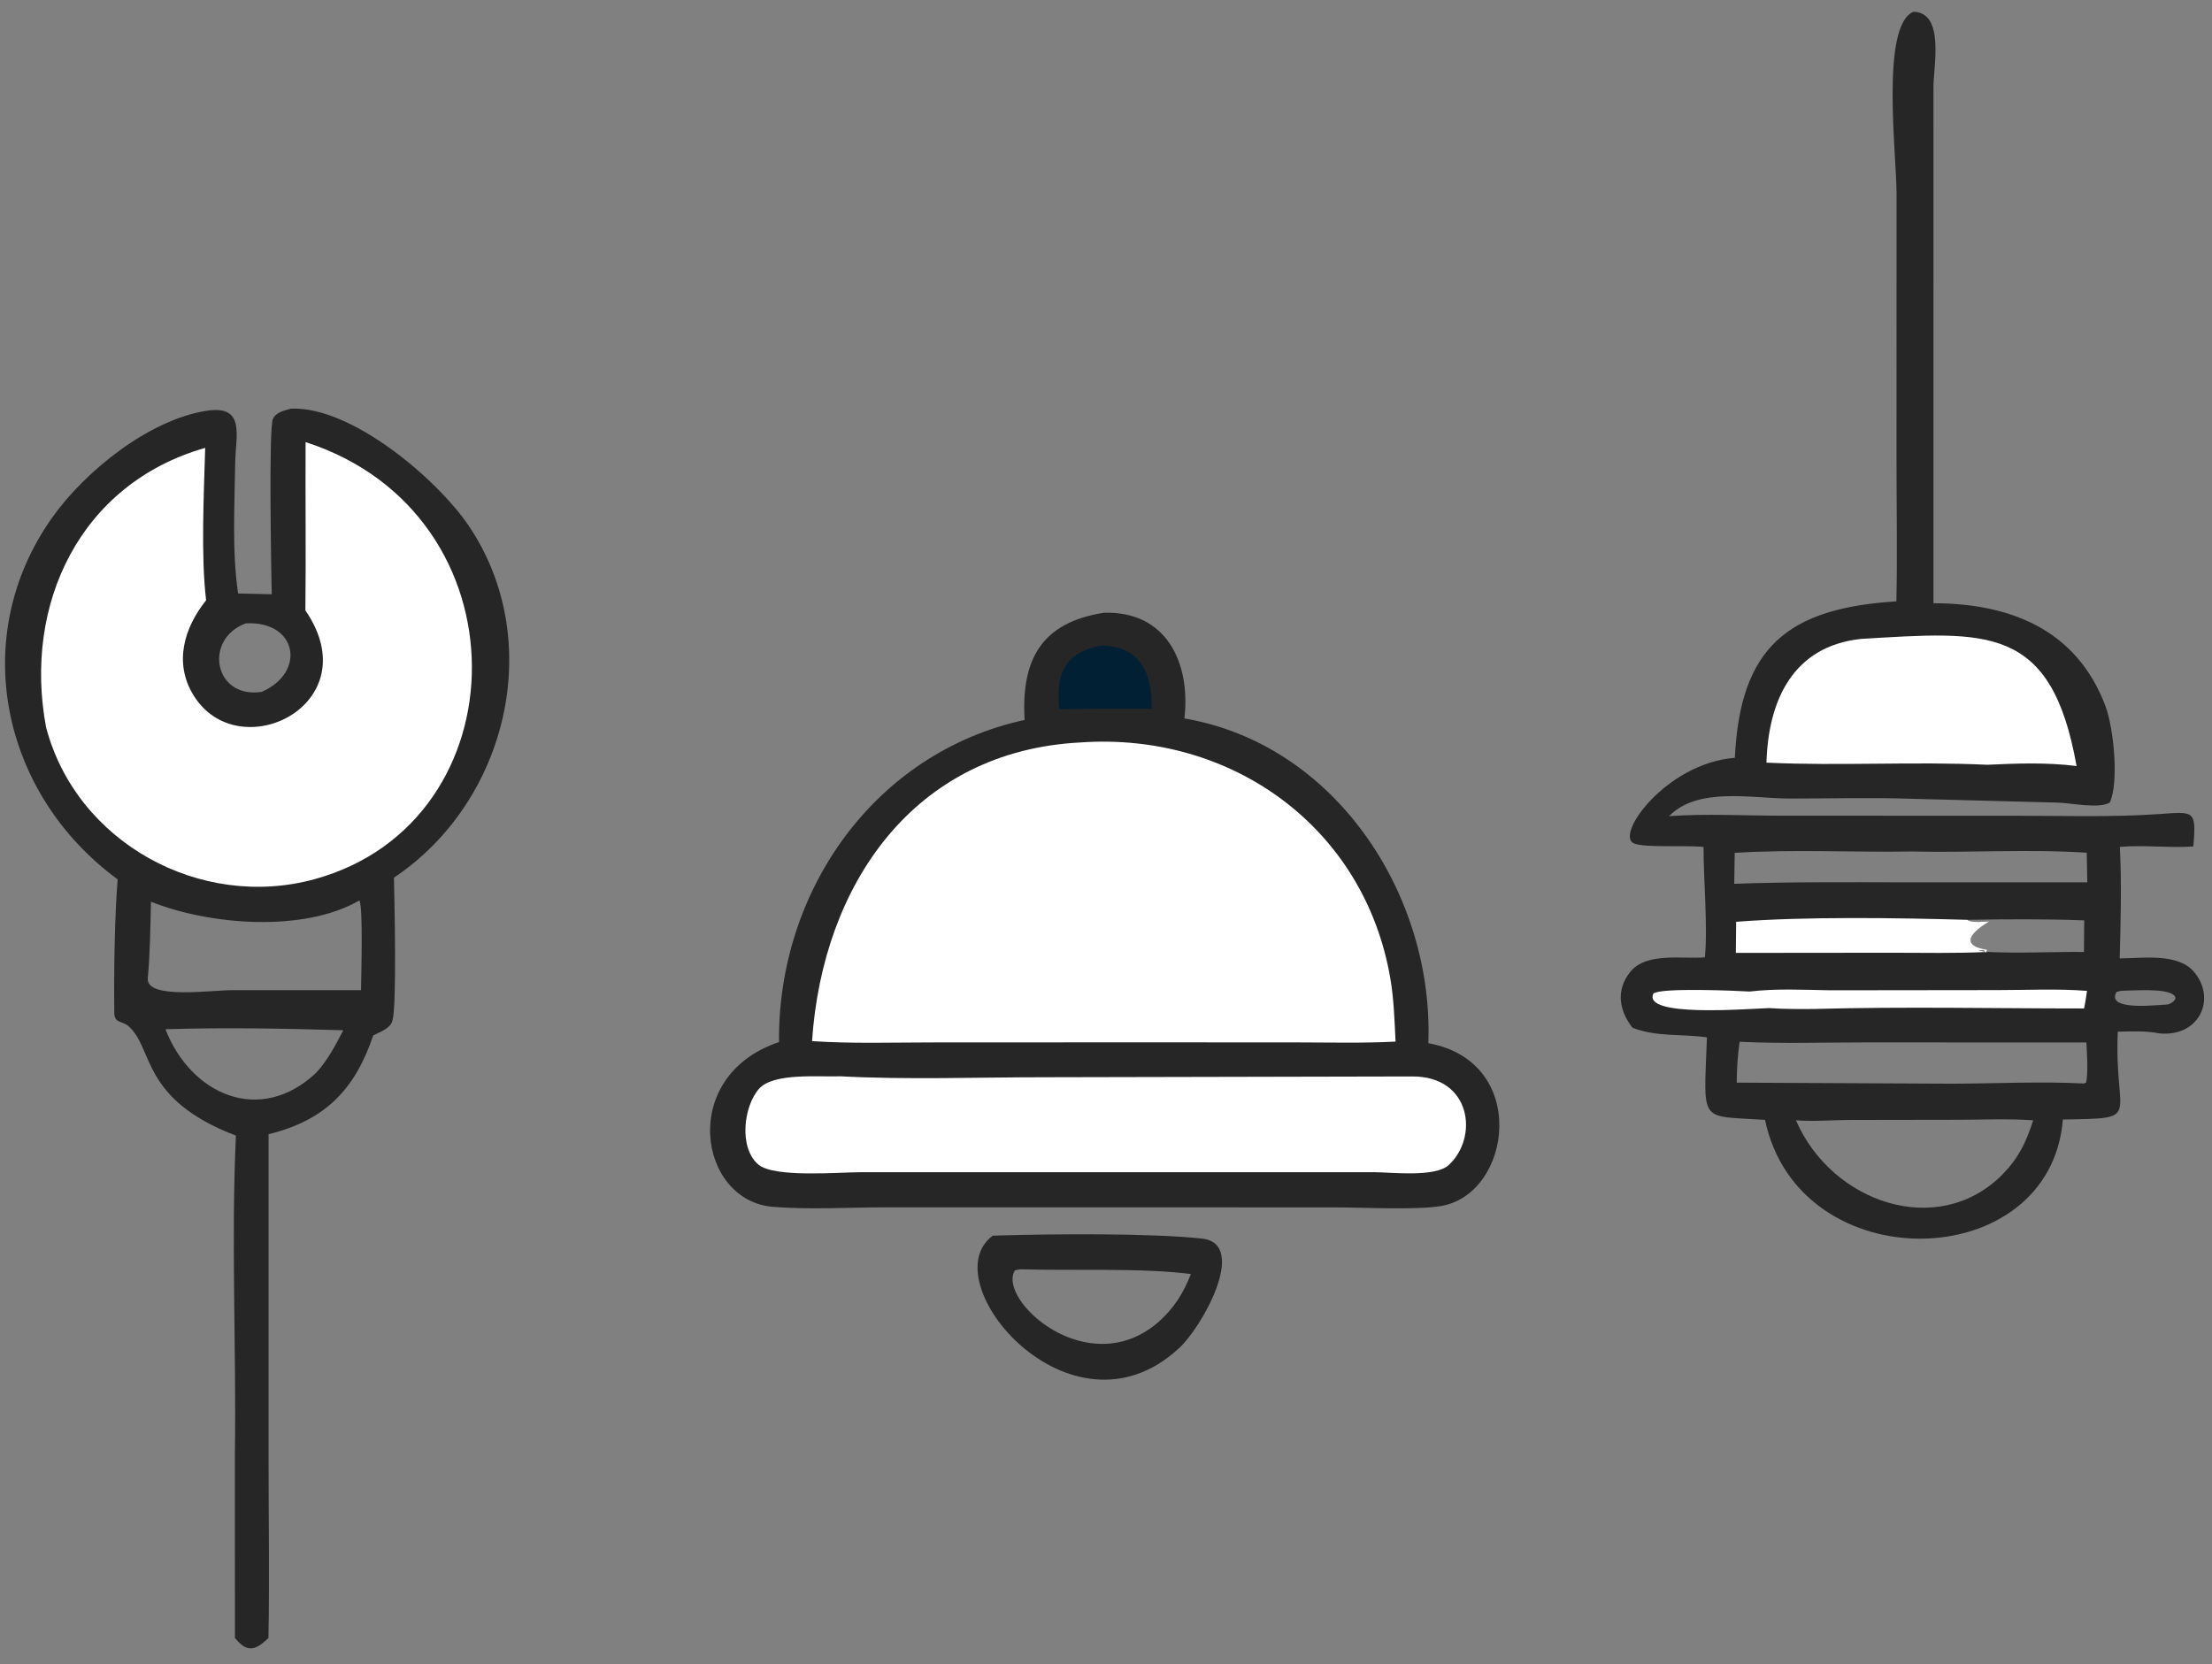
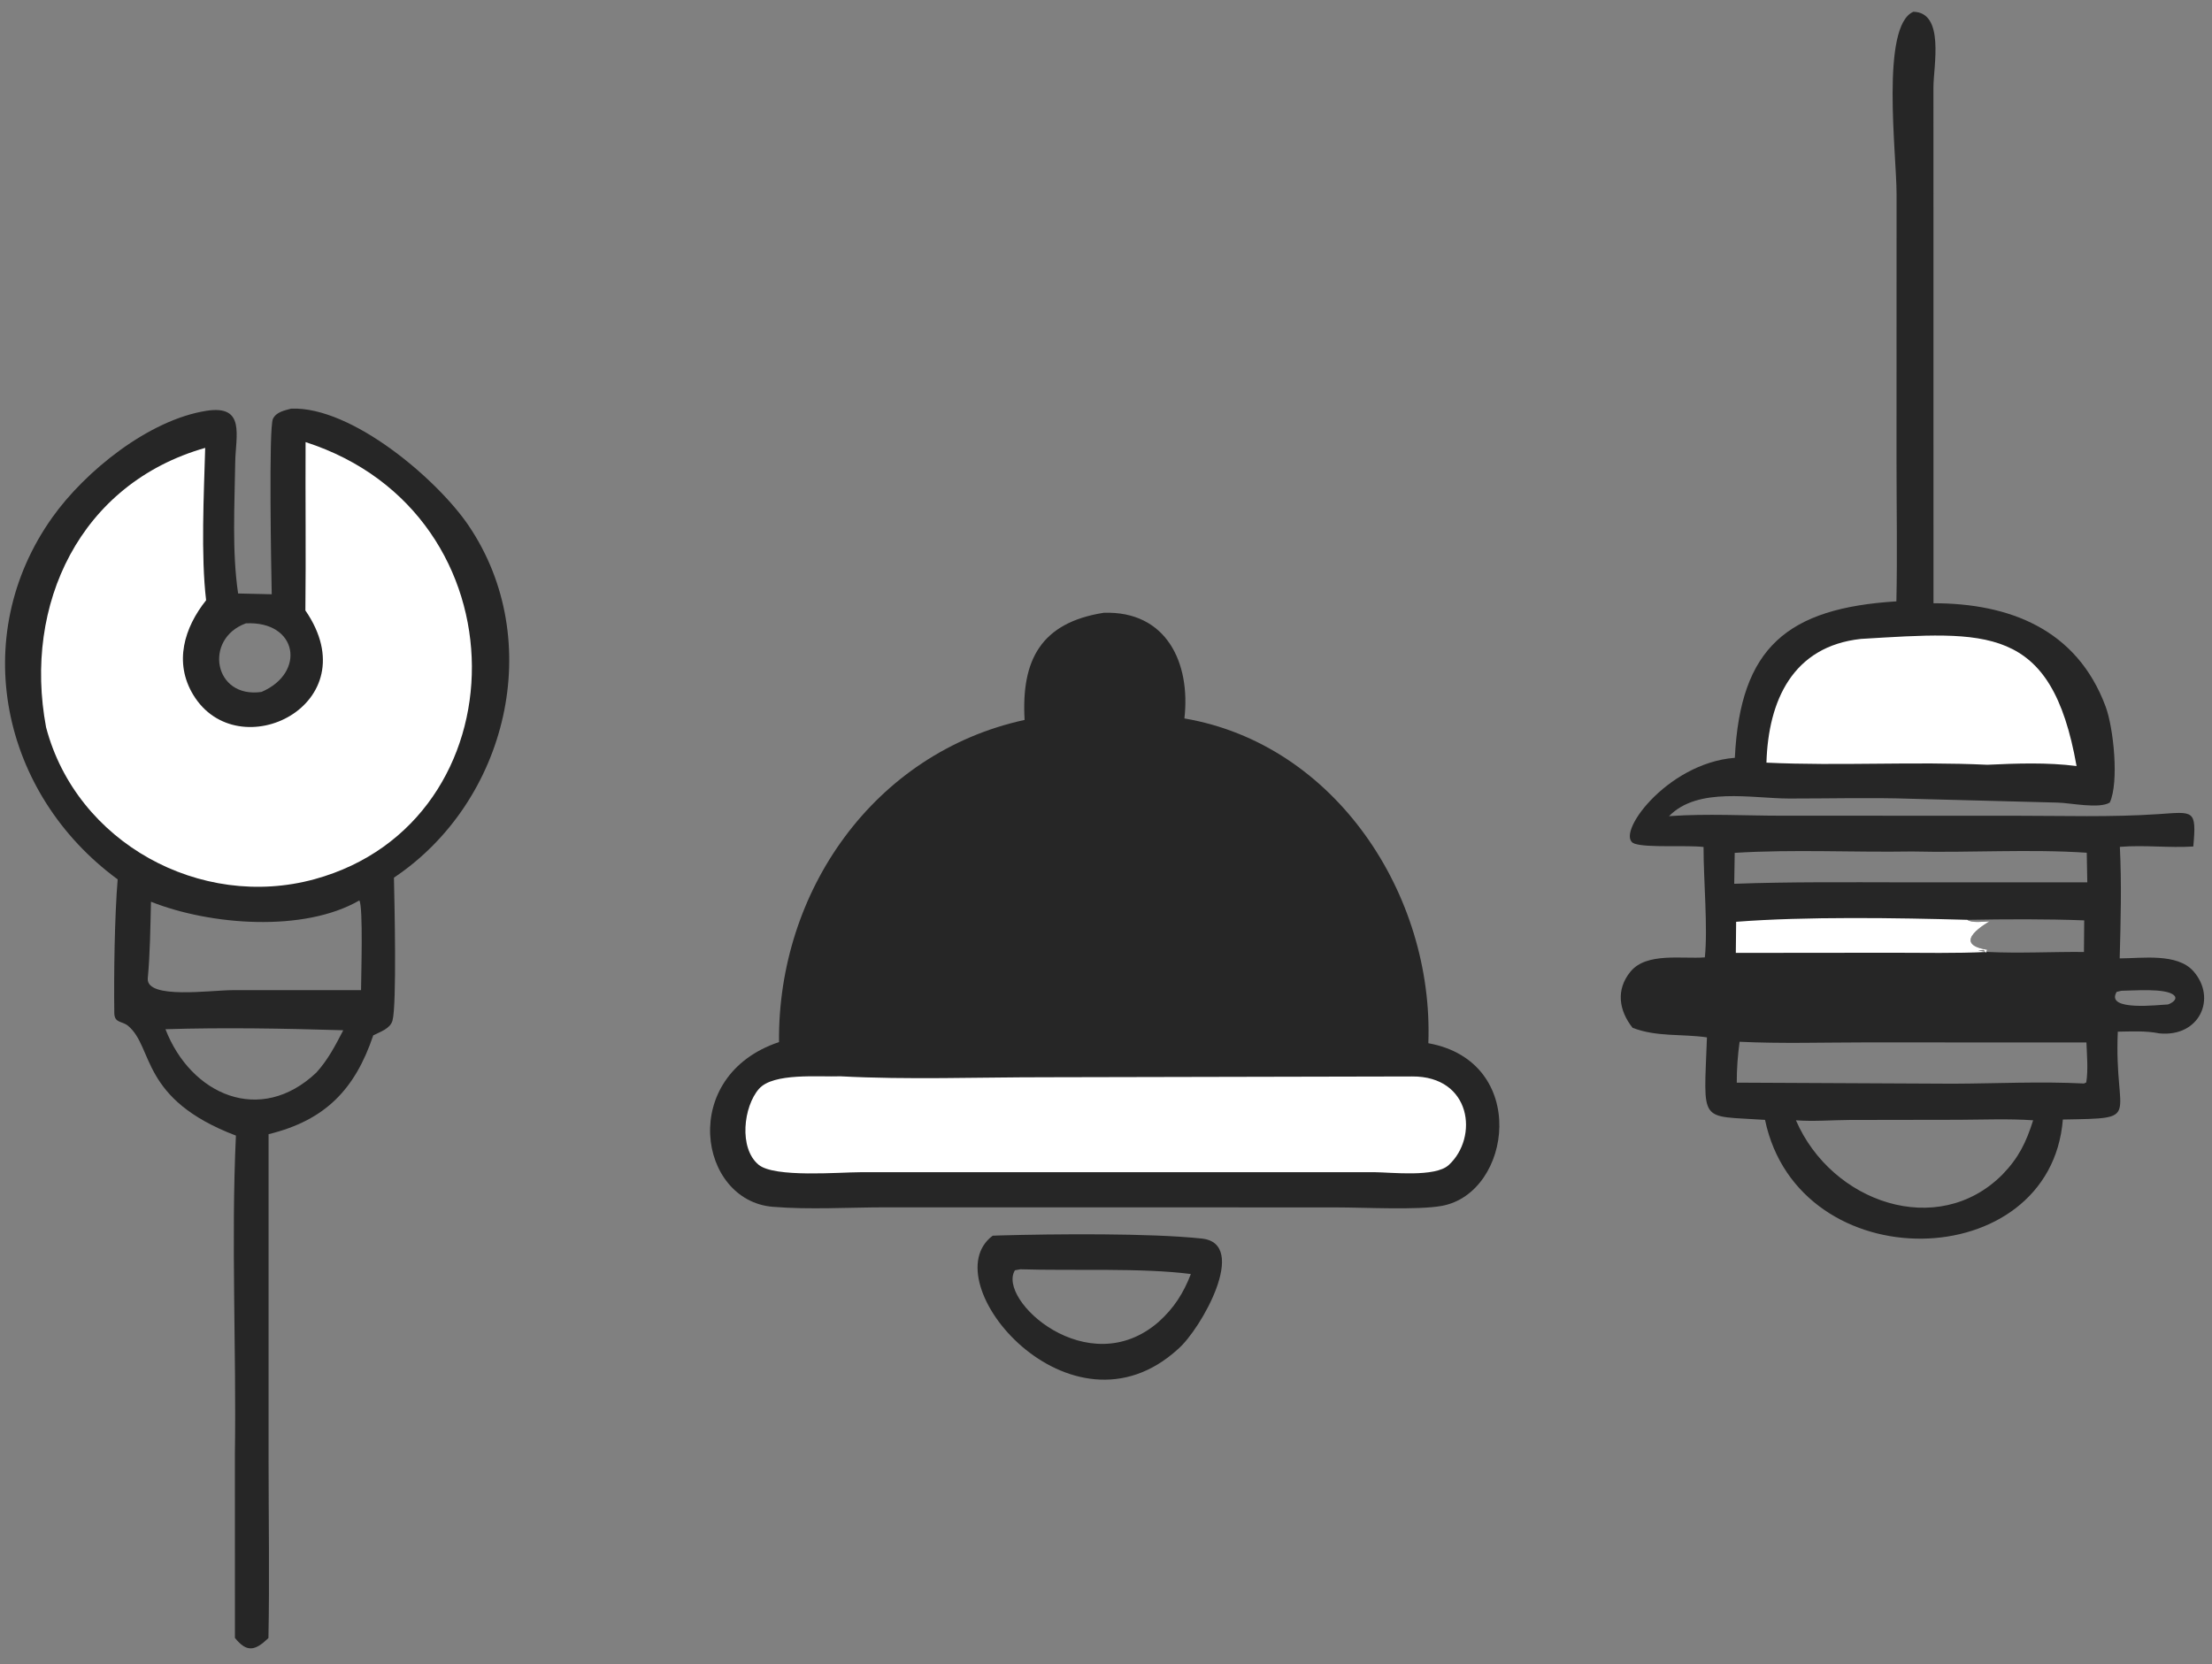
<svg xmlns="http://www.w3.org/2000/svg" width="101" height="76" viewBox="0 0 101 76" fill="none">
  <rect x="0" y="0" width="101" height="76" fill="#808080" stroke="none" />
  <path d="M45.326 56.433L45.61 56.422C48.151 56.35 52.516 56.311 54.876 56.563C57.045 56.794 54.839 60.705 53.788 61.61C48.874 66.099 42.514 58.526 45.326 56.433ZM46.59 57.966L46.343 58.011C45.504 59.354 49.673 63.174 52.9 60.371C53.602 59.741 54.035 59.063 54.375 58.183C52.131 57.891 48.975 58.042 46.59 57.966Z" fill="#262626" />
  <path d="M87.364 0.537C88.808 0.565 88.281 3.033 88.281 3.979L88.283 27.549C91.736 27.552 94.826 28.723 96.144 32.27C96.506 33.247 96.762 35.72 96.333 36.651C95.85 36.951 94.514 36.665 93.961 36.654L87.277 36.479C85.425 36.417 83.554 36.47 81.7 36.468C79.991 36.466 77.526 35.921 76.206 37.274L76.265 37.269C77.938 37.152 79.688 37.252 81.367 37.252L92.027 37.254C94.192 37.254 96.374 37.326 98.535 37.181C100.164 37.072 100.301 36.948 100.146 38.658C99.032 38.731 97.916 38.581 96.793 38.675C96.877 40.359 96.832 42.081 96.785 43.768C97.799 43.768 99.413 43.512 100.156 44.359C101.226 45.578 100.445 47.372 98.597 47.193C97.982 47.068 97.324 47.105 96.699 47.115C96.519 51.171 97.915 51.059 94.19 51.127C93.62 58.257 82.134 58.502 80.591 51.143C77.545 50.935 77.796 51.382 77.939 47.375C76.785 47.208 75.658 47.366 74.544 46.939C73.915 46.147 73.773 45.189 74.453 44.367C75.185 43.483 76.802 43.803 77.843 43.722C77.985 42.365 77.781 40.177 77.784 38.68C76.99 38.589 75.222 38.726 74.637 38.53C73.665 38.205 76.059 34.852 79.213 34.608C79.457 29.555 81.624 27.774 86.589 27.463C86.636 25.333 86.595 23.194 86.595 21.064L86.597 8.846C86.597 7.041 85.86 1.188 87.364 0.537ZM82.003 51.163C83.632 54.931 88.48 56.596 91.425 53.646C92.175 52.872 92.512 52.177 92.833 51.162C91.716 51.085 90.583 51.134 89.464 51.139L84.474 51.147C83.655 51.151 82.818 51.224 82.003 51.163ZM79.43 47.576C79.346 48.194 79.298 48.819 79.301 49.443L89.18 49.491C91.164 49.483 93.175 49.381 95.156 49.482L95.259 49.432C95.35 48.863 95.289 48.185 95.266 47.608L85.156 47.605C83.254 47.606 81.329 47.667 79.43 47.576ZM87.308 38.886C84.618 38.931 81.889 38.781 79.207 38.949L79.185 40.361C81.759 40.268 84.346 40.292 86.921 40.295L95.306 40.294L95.281 38.943C92.638 38.767 89.959 38.951 87.308 38.886ZM89.826 42.007C90.022 42.159 90.575 42.09 90.837 42.077C90.816 42.105 88.98 43.094 90.735 43.372L90.67 43.512L90.579 43.382L90.323 43.408L90.717 43.473C92.199 43.545 93.672 43.462 95.153 43.475L95.165 42.032C93.392 41.965 91.6 41.976 89.826 42.007ZM96.864 45.247L96.647 45.297C96.099 46.21 98.648 45.878 98.985 45.873C99.134 45.827 99.467 45.641 99.264 45.452C98.896 45.11 97.372 45.246 96.864 45.247Z" fill="#262626" />
  <path d="M79.272 42.097C82.435 41.851 86.609 41.917 89.828 42.007C90.023 42.159 90.576 42.09 90.839 42.077C90.817 42.105 88.982 43.094 90.736 43.373L90.671 43.512L90.58 43.382L90.325 43.408L90.719 43.474C89.29 43.544 87.85 43.511 86.42 43.51L79.258 43.517L79.272 42.097Z" fill="white" />
-   <path d="M80.778 46.038C79.726 46.074 74.975 46.466 75.495 45.371C75.879 45.094 79.302 45.248 79.892 45.282C81.084 45.138 82.349 45.203 83.548 45.225L91.196 45.216C92.549 45.217 93.947 45.144 95.293 45.252C95.254 45.521 95.217 45.789 95.158 46.055C91.063 46.056 86.943 45.964 82.851 46.078C82.163 46.083 81.465 46.087 80.778 46.038Z" fill="white" />
  <path d="M84.97 29.178C90.699 28.84 93.664 28.476 94.816 34.984C93.474 34.812 92.088 34.863 90.739 34.926C87.383 34.768 84.013 34.987 80.656 34.829C80.74 31.994 81.855 29.517 84.97 29.178Z" fill="white" />
  <path d="M13.296 18.661C16.081 18.557 19.985 21.916 21.396 24.002C24.953 29.258 23.168 36.616 17.987 40.081C18.011 41.168 18.122 45.882 17.921 46.608C17.817 46.983 17.354 47.121 17.043 47.283C16.217 49.731 14.87 51.16 12.263 51.797V66.703C12.264 69.403 12.31 72.109 12.257 74.807C11.648 75.395 11.271 75.477 10.727 74.801L10.725 66.412C10.796 61.573 10.547 56.693 10.772 51.861C6.379 50.193 7.029 47.828 5.846 46.847C5.57 46.619 5.226 46.734 5.219 46.262C5.194 44.535 5.234 41.818 5.373 40.16C0.055 36.257 -1.478 29.077 2.385 23.634C3.889 21.516 6.797 19.171 9.43 18.76C11.224 18.481 10.758 19.898 10.74 21.12C10.713 23.07 10.588 25.179 10.872 27.103L12.407 27.139C12.386 26.099 12.264 19.539 12.462 19.13C12.615 18.811 12.987 18.748 13.296 18.661ZM16.407 41.122C13.872 42.588 9.599 42.256 6.894 41.181C6.864 42.353 6.855 43.529 6.746 44.697C6.707 45.648 9.632 45.218 10.625 45.219L16.485 45.217C16.487 44.66 16.59 41.391 16.407 41.122ZM7.555 47.003C8.714 49.996 11.885 51.41 14.447 48.981C14.986 48.381 15.304 47.762 15.673 47.05C12.986 46.97 10.241 46.919 7.555 47.003ZM11.228 28.467C9.285 29.172 9.757 31.918 11.943 31.599C13.988 30.716 13.587 28.348 11.228 28.467Z" fill="#262626" />
  <path d="M13.953 20.19C24.117 23.469 23.901 37.532 14.367 40.15C9.155 41.581 3.487 38.479 2.104 33.214C1.051 27.6 3.657 22.082 9.369 20.454C9.31 22.552 9.168 25.371 9.411 27.412C8.412 28.665 7.929 30.254 8.823 31.731C10.872 35.115 16.897 32.17 13.944 27.878C13.973 25.316 13.94 22.753 13.953 20.19Z" fill="white" />
  <path d="M50.397 27.985C53.26 27.888 54.371 30.271 54.08 32.81C60.973 33.985 65.47 40.863 65.218 47.642C69.835 48.476 69.041 54.479 65.838 55.07C64.744 55.272 62.273 55.141 61.031 55.141L50.575 55.137L40.427 55.137C38.741 55.138 36.963 55.251 35.285 55.113C31.884 54.833 30.969 49.131 35.57 47.59C35.504 40.712 39.909 34.375 46.783 32.878C46.627 30.139 47.529 28.436 50.397 27.985Z" fill="#262626" />
-   <path d="M50.267 29.482C52.068 29.477 52.621 30.772 52.586 32.365L50.754 32.366C49.958 32.362 49.162 32.379 48.366 32.393C48.202 30.775 48.597 29.812 50.267 29.482Z" fill="#022034" />
  <path d="M38.378 49.153C41.445 49.316 44.633 49.195 47.712 49.196L64.472 49.16C67.191 49.139 67.524 51.951 66.146 53.208C65.527 53.773 63.548 53.54 62.752 53.532L39.267 53.534C38.342 53.533 35.366 53.793 34.639 53.193C33.722 52.436 33.949 50.528 34.655 49.726C35.312 48.978 37.398 49.19 38.378 49.153Z" fill="white" />
-   <path d="M49.342 33.906C56.243 33.426 62.305 37.789 63.483 44.686C63.646 45.639 63.674 46.604 63.721 47.568C62.208 47.648 60.676 47.605 59.16 47.605L51.602 47.602L42.568 47.606C40.744 47.606 38.897 47.668 37.078 47.547C37.559 40.4 41.723 34.291 49.342 33.906Z" fill="white" />
</svg>